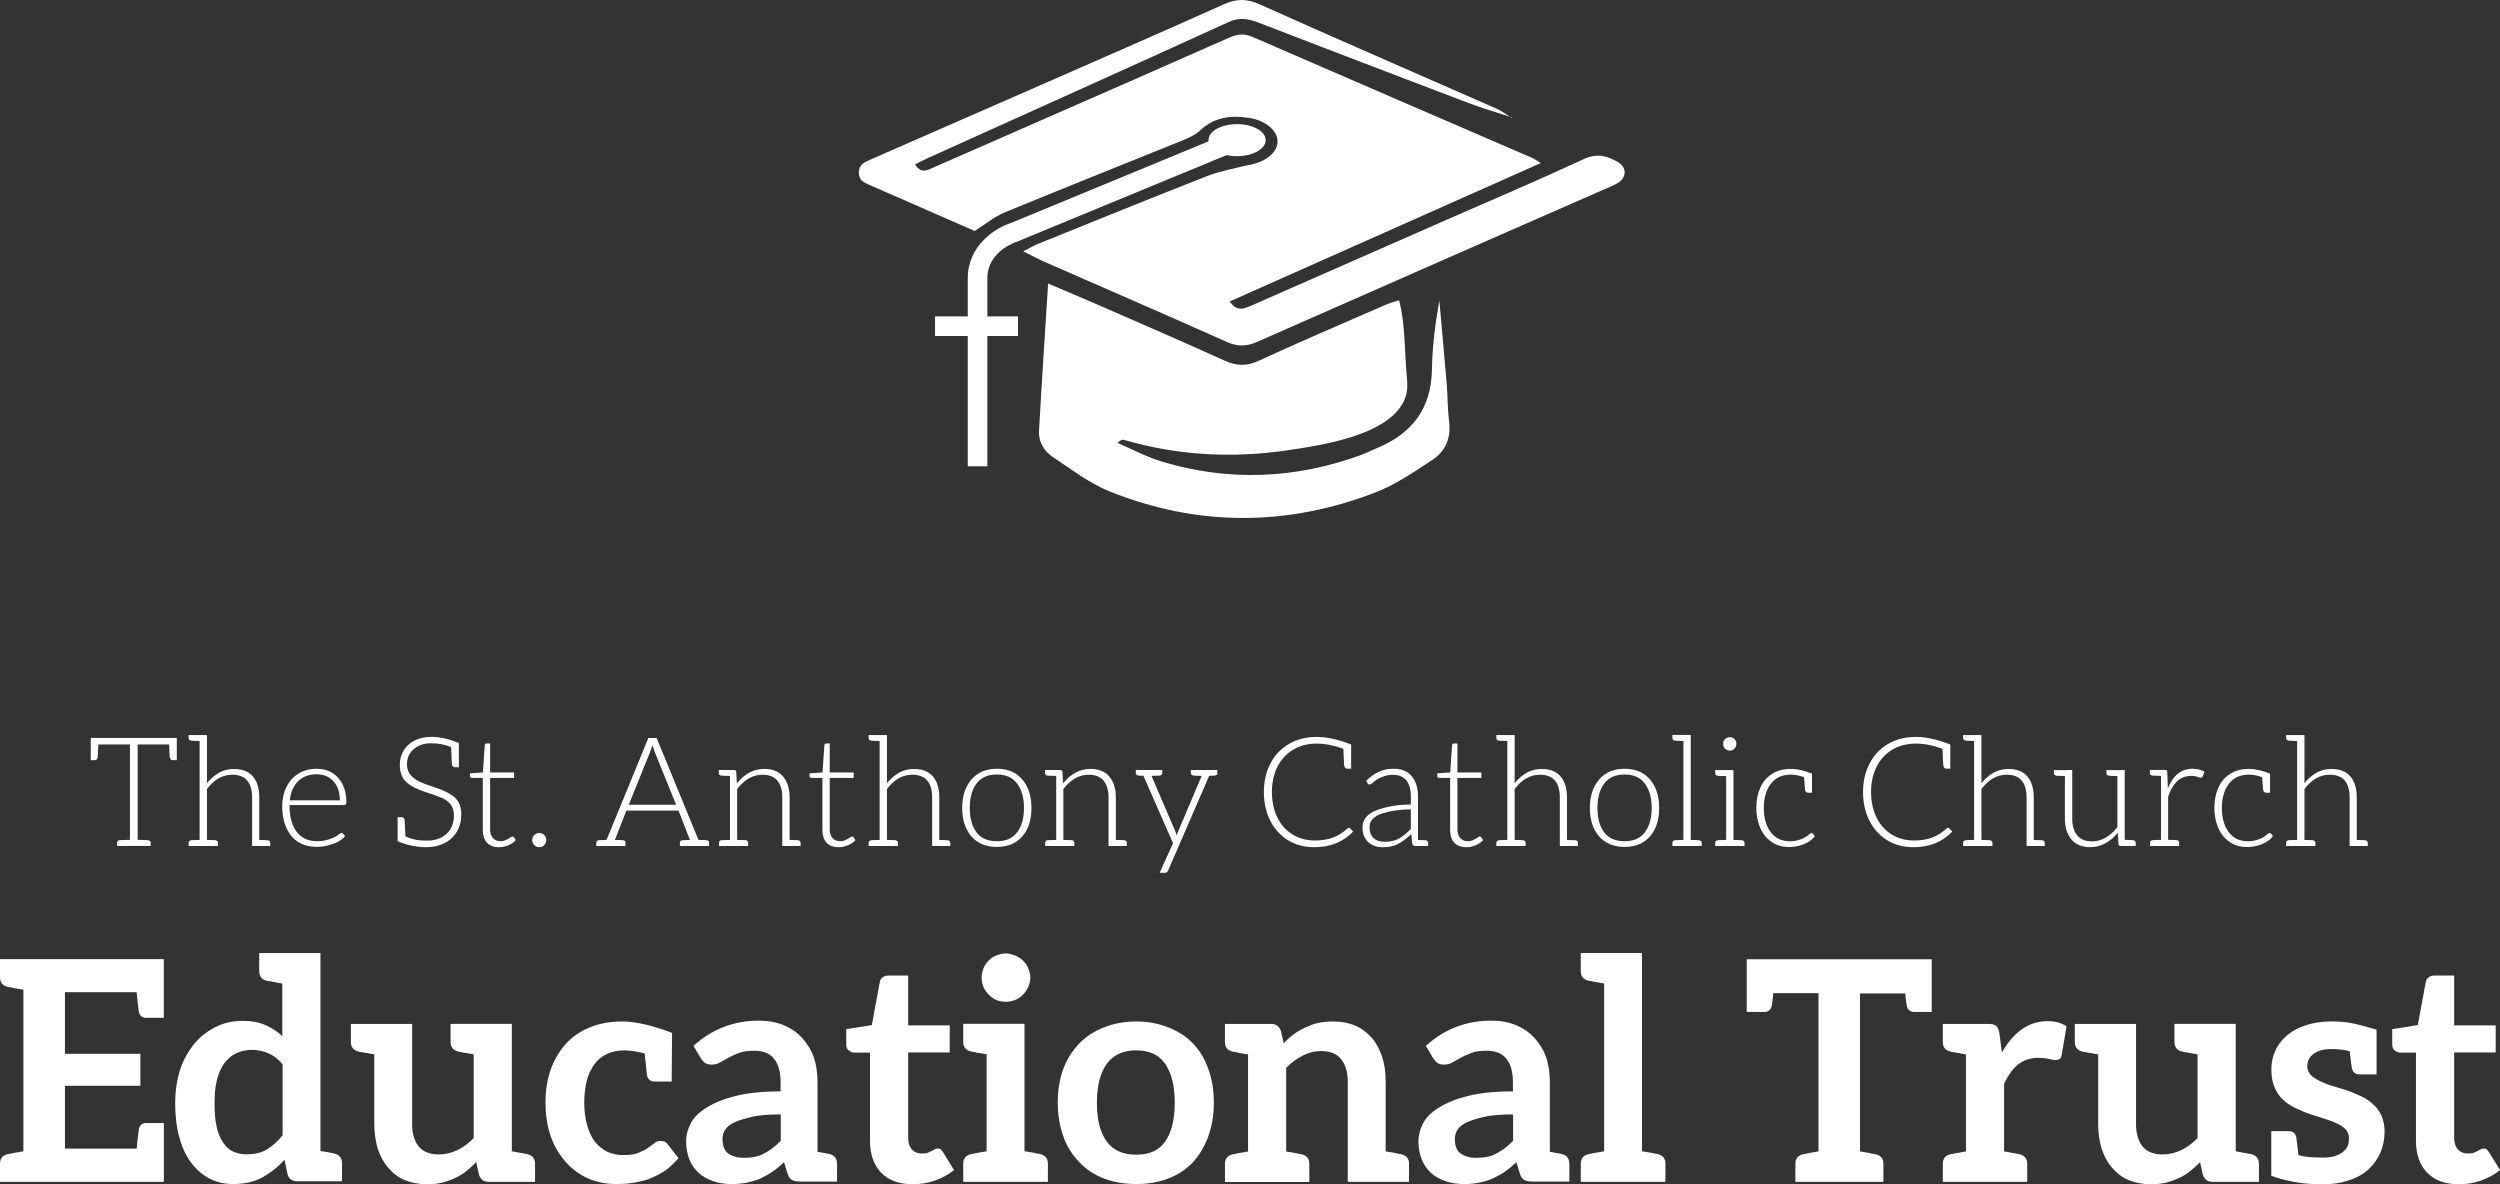
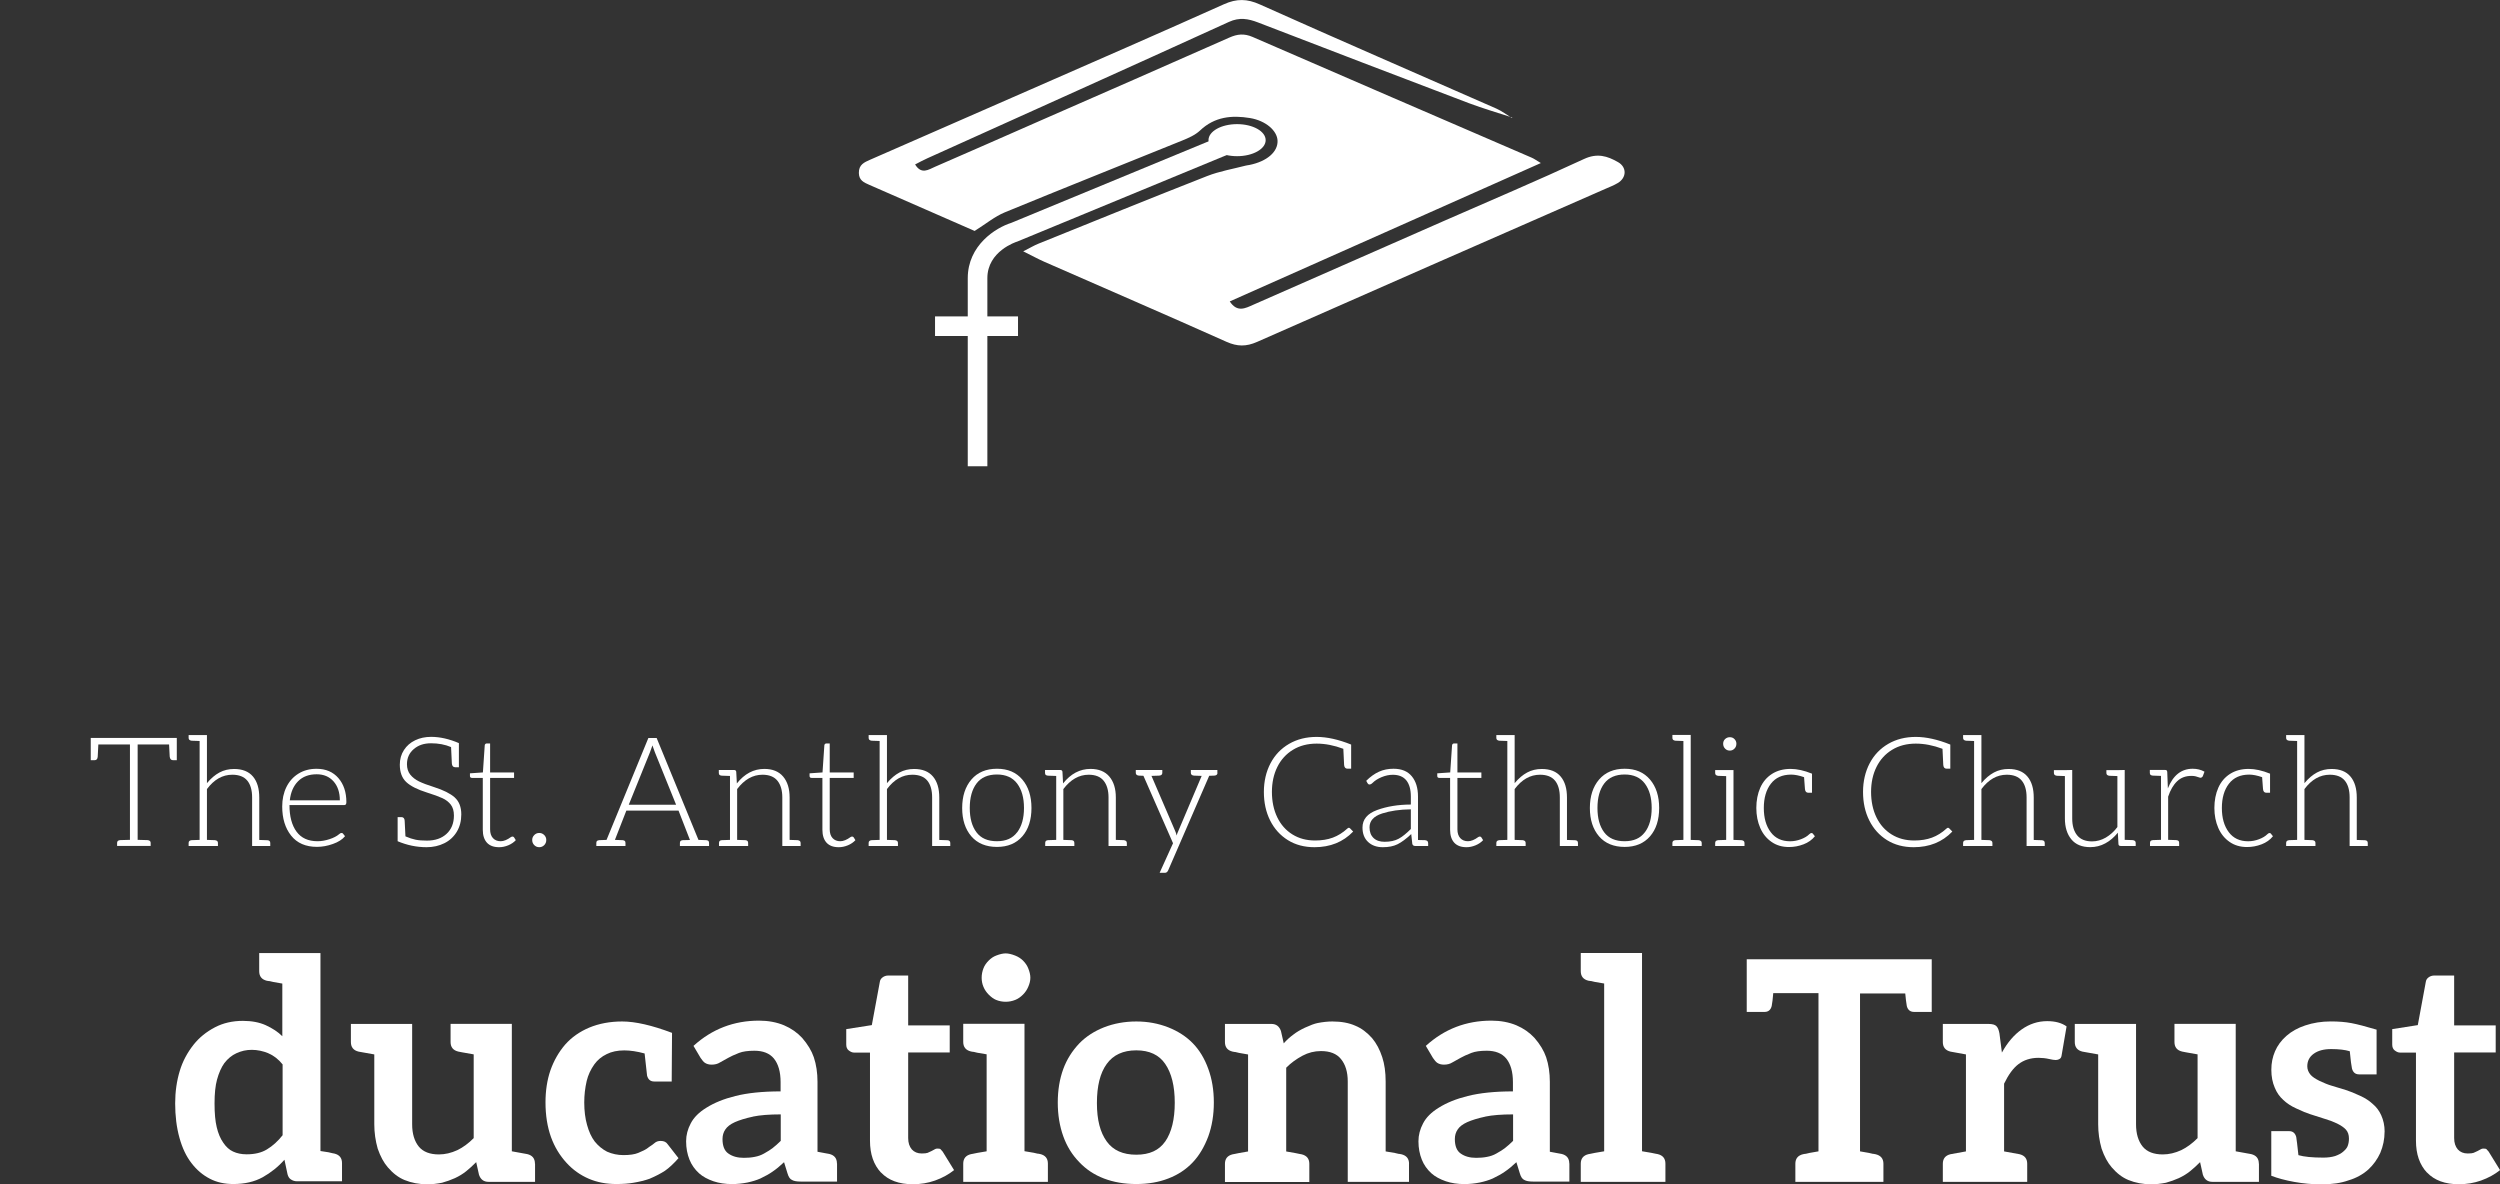
<svg xmlns="http://www.w3.org/2000/svg" id="Layer_2" viewBox="0 0 447.71 212.1">
  <rect x="0" y="0" width="447.71" height="212.1" fill="#333333" stroke="none" />
  <defs>
    <style>.cls-1{fill:#fff;}</style>
  </defs>
  <g id="Layer_1-2">
    <g>
      <g>
-         <path class="cls-1" d="M29.33,182.27h-3.2c-.66,0-1.08-.35-1.27-1.05-.18-1.43-.31-2.61-.39-3.53H11.63v11.03h13.51v5.73H11.63v11.25h12.85c.07-.92,.2-2.09,.39-3.53,.18-.7,.61-1.05,1.27-1.05h3.2v10.53H0v-3.25c0-.92,.46-1.49,1.38-1.71l.33-.06c.11,0,.23-.02,.36-.06,.13-.04,.28-.07,.47-.11l1.65-.28v-28.94l-1.65-.28c-.18-.04-.34-.07-.47-.11-.13-.04-.25-.06-.36-.06l-.33-.06c-.92-.22-1.38-.79-1.38-1.71v-3.25H29.33v10.47Z" />
        <path class="cls-1" d="M53.2,211.55c-.4,0-.77-.11-1.1-.33-.29-.18-.5-.5-.61-.94l-.55-2.59c-1.1,1.25-2.41,2.3-3.91,3.14-1.47,.81-3.22,1.21-5.24,1.21-1.58,0-2.98-.31-4.19-.94-1.29-.66-2.39-1.6-3.31-2.81-.92-1.18-1.64-2.68-2.15-4.52-.52-1.87-.77-3.93-.77-6.17,0-2.09,.28-4.04,.83-5.84,.51-1.69,1.34-3.25,2.48-4.69,.99-1.25,2.26-2.28,3.8-3.09,1.47-.77,3.14-1.16,5.02-1.16,1.58,0,2.94,.26,4.08,.77,1.21,.55,2.21,1.21,2.98,1.98v-9.43l-1.6-.28c-.18-.04-.34-.07-.47-.11-.13-.04-.25-.06-.36-.06l-.33-.05c-.92-.22-1.38-.79-1.38-1.71v-3.25h10.97v35.45l1.43,.22,.72,.17,.33,.06c.92,.22,1.38,.79,1.38,1.71v3.25h-8.05Zm-5.13-22.93c-.99-.4-1.98-.61-2.98-.61s-1.87,.2-2.76,.61c-.81,.37-1.53,.96-2.15,1.76-.55,.77-.99,1.76-1.32,2.98-.29,1.07-.44,2.48-.44,4.25s.13,3.18,.39,4.25c.26,1.1,.64,2.02,1.16,2.76,.51,.77,1.1,1.3,1.76,1.6,.7,.33,1.51,.5,2.43,.5,1.47,0,2.68-.29,3.64-.88,1.03-.62,1.97-1.47,2.81-2.54v-12.68c-.74-.92-1.58-1.58-2.54-1.98Z" />
        <path class="cls-1" d="M95.82,208.4v3.25h-8.33c-.85,0-1.42-.42-1.71-1.27l-.5-2.26c-.63,.63-1.23,1.18-1.82,1.65-.55,.44-1.21,.85-1.98,1.21-.74,.33-1.51,.61-2.32,.83-.92,.18-1.78,.28-2.59,.28-1.51,0-2.89-.26-4.13-.77-1.07-.44-2.06-1.19-2.98-2.26-.74-.85-1.34-1.97-1.82-3.36-.4-1.4-.61-2.85-.61-4.36v-12.51l-2.81-.5c-.92-.22-1.38-.79-1.38-1.71v-3.25h10.97v17.97c0,1.69,.4,3.03,1.21,4.02,.77,.92,1.97,1.38,3.58,1.38,1.1,0,2.21-.26,3.31-.77,.99-.48,1.97-1.19,2.92-2.15v-15c-1.03-.18-1.71-.3-2.04-.36-.33-.06-.57-.1-.72-.14-.92-.22-1.38-.79-1.38-1.71v-3.25h10.97v22.82l2.76,.5c.92,.22,1.38,.79,1.38,1.71Z" />
        <path class="cls-1" d="M119.08,209.67c-.74,.48-1.65,.96-2.76,1.43-.81,.29-1.78,.53-2.92,.72-.88,.15-1.89,.22-3.03,.22-1.8,0-3.44-.31-4.91-.94-1.54-.66-2.89-1.62-4.02-2.87-1.21-1.32-2.13-2.85-2.76-4.58-.66-1.84-.99-3.91-.99-6.23,0-2.09,.29-4.01,.88-5.73,.62-1.76,1.51-3.31,2.65-4.63,1.14-1.29,2.57-2.3,4.3-3.03,1.76-.73,3.73-1.1,5.9-1.1,2.35,0,5.33,.68,8.93,2.04l-.06,8.71h-3.14c-.66,0-1.08-.35-1.27-1.05l-.44-3.97c-1.36-.37-2.57-.55-3.64-.55-1.21,0-2.26,.22-3.14,.66-.92,.44-1.65,1.05-2.21,1.82-.66,.92-1.12,1.91-1.38,2.98-.29,1.25-.44,2.54-.44,3.86,0,1.51,.17,2.85,.5,4.02,.33,1.21,.79,2.21,1.38,2.98,.62,.77,1.36,1.38,2.21,1.82,.92,.4,1.89,.61,2.92,.61,1.14,0,2.02-.13,2.65-.39,.81-.33,1.38-.62,1.71-.88,.18-.15,.38-.28,.58-.41,.2-.13,.41-.28,.63-.47,.29-.26,.66-.39,1.1-.39,.59,0,1.01,.2,1.27,.61l1.93,2.48c-.88,.99-1.69,1.75-2.43,2.26Z" />
        <path class="cls-1" d="M149.9,208.35v3.25h-6.51c-.7,0-1.21-.09-1.54-.28-.37-.15-.64-.55-.83-1.21l-.61-1.98c-.74,.7-1.43,1.27-2.09,1.71-.52,.37-1.23,.77-2.15,1.21-.66,.29-1.43,.53-2.32,.72-.92,.18-1.84,.28-2.76,.28-1.21,0-2.32-.17-3.31-.5-1.07-.37-1.93-.84-2.59-1.43-.77-.7-1.34-1.51-1.71-2.43-.4-.99-.61-2.09-.61-3.31,0-1.1,.28-2.17,.83-3.2,.55-1.07,1.49-2,2.81-2.81,1.4-.88,3.12-1.58,5.18-2.09,2.17-.55,4.87-.83,8.1-.83v-1.65c0-1.84-.4-3.25-1.21-4.25-.77-.92-1.93-1.38-3.47-1.38-1.18,0-2.09,.13-2.76,.39-.85,.33-1.49,.63-1.93,.88l-1.49,.83c-.41,.26-.9,.39-1.49,.39-.48,0-.88-.11-1.21-.33-.22-.15-.48-.44-.77-.88l-1.27-2.15c3.31-3.01,7.22-4.52,11.74-4.52,1.65,0,3.14,.28,4.47,.83,1.29,.55,2.37,1.31,3.25,2.26,.99,1.14,1.69,2.3,2.09,3.47,.44,1.32,.66,2.79,.66,4.41v12.51l1.49,.28,.61,.11c.92,.22,1.38,.79,1.38,1.71Zm-15.05-8.38c-1.36,.29-2.44,.63-3.25,.99-.81,.37-1.38,.81-1.71,1.32-.33,.48-.5,1.05-.5,1.71,0,1.25,.35,2.11,1.05,2.59,.73,.52,1.65,.77,2.76,.77,.7,0,1.34-.05,1.93-.17,.62-.11,1.19-.31,1.71-.61,.66-.37,1.16-.68,1.49-.94,.51-.4,1.01-.84,1.49-1.32v-4.74c-2.06,0-3.71,.13-4.96,.39Z" />
        <path class="cls-1" d="M157.78,210c-1.32-1.4-1.98-3.31-1.98-5.73v-15.77h-2.87c-.29,0-.61-.13-.94-.39-.29-.22-.44-.57-.44-1.05v-2.76l4.58-.72,1.43-7.72c.04-.33,.2-.61,.5-.83,.29-.22,.64-.33,1.05-.33h3.53v8.93h7.44v4.85h-7.44v15.33c0,.85,.22,1.53,.66,2.04,.44,.48,1.03,.72,1.76,.72,.51,0,.86-.04,1.05-.11l.72-.33,.61-.33c.11-.07,.26-.11,.44-.11,.29,0,.48,.04,.55,.11l.39,.44,2.04,3.31c-.96,.77-2.1,1.4-3.42,1.87-1.25,.44-2.57,.66-3.97,.66-2.46,0-4.36-.7-5.68-2.09Z" />
        <path class="cls-1" d="M187.66,208.4v3.25h-15.16v-3.25c0-.92,.46-1.49,1.38-1.71l.33-.06,.83-.17,1.65-.28v-17.37l-1.65-.28c-.18-.04-.34-.07-.47-.11-.13-.04-.25-.06-.36-.06l-.33-.06c-.92-.22-1.38-.79-1.38-1.71v-3.25h10.97v22.82l1.65,.28c.18,.04,.34,.07,.47,.11,.13,.04,.25,.06,.36,.06l.33,.06c.92,.22,1.38,.79,1.38,1.71Zm-3.53-31.65c-.22,.52-.53,.97-.94,1.38-.44,.44-.9,.75-1.38,.94-.55,.22-1.12,.33-1.71,.33s-1.16-.11-1.71-.33c-.44-.18-.88-.5-1.32-.94-.4-.4-.72-.86-.94-1.38-.22-.51-.33-1.07-.33-1.65s.11-1.16,.33-1.71c.18-.48,.5-.94,.94-1.38,.4-.4,.84-.7,1.32-.88,.66-.26,1.23-.39,1.71-.39s1.05,.13,1.71,.39c.55,.22,1.01,.52,1.38,.88,.44,.44,.75,.9,.94,1.38,.26,.63,.39,1.19,.39,1.71s-.13,1.07-.39,1.65Z" />
        <path class="cls-1" d="M209.22,183.98c1.76,.7,3.23,1.65,4.41,2.87,1.18,1.21,2.1,2.74,2.76,4.58,.66,1.8,.99,3.8,.99,6.01s-.33,4.23-.99,6.06c-.7,1.87-1.62,3.42-2.76,4.63-1.21,1.29-2.68,2.26-4.41,2.92-1.69,.66-3.6,.99-5.73,.99s-4.06-.33-5.79-.99c-1.73-.66-3.2-1.64-4.41-2.92-1.29-1.32-2.24-2.87-2.87-4.63-.66-1.84-.99-3.86-.99-6.06s.33-4.21,.99-6.01c.62-1.69,1.58-3.22,2.87-4.58,1.18-1.21,2.65-2.17,4.41-2.87,1.8-.7,3.73-1.05,5.79-1.05s3.93,.35,5.73,1.05Zm-.55,20.45c1.14-1.65,1.71-3.97,1.71-6.95s-.57-5.29-1.71-6.95c-1.1-1.62-2.83-2.43-5.18-2.43s-4.12,.81-5.29,2.43c-1.18,1.62-1.76,3.95-1.76,7s.59,5.27,1.76,6.89c1.14,1.58,2.9,2.37,5.29,2.37s4.08-.79,5.18-2.37Z" />
        <path class="cls-1" d="M252.33,208.4v3.25h-10.97v-17.97c0-1.69-.4-3.03-1.21-4.02-.77-.96-1.97-1.43-3.58-1.43-1.18,0-2.28,.28-3.31,.83-1.1,.59-2.08,1.3-2.92,2.15v15l1.6,.28,.83,.17,.33,.06c.92,.22,1.38,.79,1.38,1.71v3.25h-15.11v-3.25c0-.92,.46-1.49,1.38-1.71l.33-.06,.83-.17,1.6-.28v-17.37l-1.6-.28c-.18-.04-.34-.07-.47-.11-.13-.04-.25-.06-.36-.06l-.33-.06c-.92-.22-1.38-.79-1.38-1.71v-3.25h8.32c.85,0,1.41,.42,1.71,1.27l.5,2.21c.51-.59,1.1-1.12,1.76-1.6,.51-.4,1.19-.81,2.04-1.21,.96-.44,1.71-.72,2.26-.83,.92-.18,1.8-.28,2.65-.28,1.62,0,3,.26,4.13,.77,1.07,.44,2.06,1.18,2.98,2.21,.77,.92,1.38,2.06,1.82,3.42,.4,1.21,.61,2.67,.61,4.36v12.51l1.65,.28c.18,.04,.34,.07,.47,.11,.13,.04,.25,.06,.36,.06l.33,.06c.92,.22,1.38,.79,1.38,1.71Z" />
        <path class="cls-1" d="M281.05,208.35v3.25h-6.51c-.7,0-1.21-.09-1.54-.28-.37-.15-.64-.55-.83-1.21l-.61-1.98c-.74,.7-1.43,1.27-2.09,1.71-.52,.37-1.23,.77-2.15,1.21-.66,.29-1.43,.53-2.32,.72-.92,.18-1.84,.28-2.76,.28-1.21,0-2.32-.17-3.31-.5-1.07-.37-1.93-.84-2.59-1.43-.77-.7-1.34-1.51-1.71-2.43-.4-.99-.61-2.09-.61-3.31,0-1.1,.28-2.17,.83-3.2,.55-1.07,1.49-2,2.81-2.81,1.4-.88,3.12-1.58,5.18-2.09,2.17-.55,4.87-.83,8.1-.83v-1.65c0-1.84-.4-3.25-1.21-4.25-.77-.92-1.93-1.38-3.47-1.38-1.18,0-2.09,.13-2.76,.39-.85,.33-1.49,.63-1.93,.88l-1.49,.83c-.41,.26-.9,.39-1.49,.39-.48,0-.88-.11-1.21-.33-.22-.15-.48-.44-.77-.88l-1.27-2.15c3.31-3.01,7.22-4.52,11.74-4.52,1.65,0,3.14,.28,4.47,.83,1.29,.55,2.37,1.31,3.25,2.26,.99,1.14,1.69,2.3,2.09,3.47,.44,1.32,.66,2.79,.66,4.41v12.51l1.49,.28,.61,.11c.92,.22,1.38,.79,1.38,1.71Zm-15.05-8.38c-1.36,.29-2.44,.63-3.25,.99-.81,.37-1.38,.81-1.71,1.32-.33,.48-.5,1.05-.5,1.71,0,1.25,.35,2.11,1.05,2.59,.73,.52,1.65,.77,2.76,.77,.7,0,1.34-.05,1.93-.17,.62-.11,1.19-.31,1.71-.61,.66-.37,1.16-.68,1.49-.94,.51-.4,1.01-.84,1.49-1.32v-4.74c-2.06,0-3.71,.13-4.96,.39Z" />
        <path class="cls-1" d="M298.25,208.4v3.25h-15.16v-3.25c0-.92,.46-1.49,1.38-1.71l.33-.06,.83-.17,1.65-.28v-30.05l-1.65-.28c-.18-.04-.34-.07-.47-.11-.13-.04-.25-.06-.36-.06l-.33-.05c-.92-.22-1.38-.79-1.38-1.71v-3.25h10.97v35.5l1.65,.28,.83,.17,.33,.06c.92,.22,1.38,.79,1.38,1.71Z" />
        <path class="cls-1" d="M345.94,181.22h-3.14c-.7,0-1.14-.35-1.32-1.05-.11-.62-.2-1.38-.28-2.26h-8.1v28.28l1.6,.28c.18,.04,.34,.07,.47,.11,.13,.04,.25,.06,.36,.06l.33,.06c.96,.22,1.43,.79,1.43,1.71v3.25h-15.77v-3.25c0-.92,.46-1.49,1.38-1.71l.33-.06c.11,0,.23-.02,.36-.06,.13-.04,.28-.07,.47-.11l1.6-.28v-28.34h-8.1c-.07,.96-.17,1.73-.28,2.32-.18,.7-.61,1.05-1.27,1.05h-3.2v-9.43h33.13v9.43Z" />
        <path class="cls-1" d="M370.09,183.82l-.88,5.13c-.04,.33-.15,.55-.33,.66-.22,.15-.48,.22-.77,.22-.26,0-.62-.06-1.1-.17-.66-.15-1.31-.22-1.93-.22-1.43,0-2.65,.39-3.64,1.16-.92,.7-1.76,1.86-2.54,3.47v12.13l2.76,.5c.92,.22,1.38,.79,1.38,1.71v3.25h-15.11v-3.25c0-.92,.46-1.49,1.38-1.71l2.76-.5v-17.37l-2.76-.5c-.92-.22-1.38-.79-1.38-1.71v-3.25h8.16c.7,0,1.18,.13,1.43,.39,.26,.26,.44,.7,.55,1.32l.44,3.42c.99-1.8,2.17-3.18,3.53-4.14,1.4-.99,2.92-1.49,4.58-1.49,1.43,0,2.59,.31,3.47,.94Z" />
        <path class="cls-1" d="M404.54,208.4v3.25h-8.33c-.85,0-1.42-.42-1.71-1.27l-.5-2.26c-.63,.63-1.23,1.18-1.82,1.65-.55,.44-1.21,.85-1.98,1.21-.74,.33-1.51,.61-2.32,.83-.92,.18-1.78,.28-2.59,.28-1.51,0-2.89-.26-4.13-.77-1.07-.44-2.06-1.19-2.98-2.26-.74-.85-1.34-1.97-1.82-3.36-.4-1.4-.61-2.85-.61-4.36v-12.51l-2.81-.5c-.92-.22-1.38-.79-1.38-1.71v-3.25h10.97v17.97c0,1.69,.4,3.03,1.21,4.02,.77,.92,1.97,1.38,3.58,1.38,1.1,0,2.21-.26,3.31-.77,.99-.48,1.97-1.19,2.92-2.15v-15c-1.03-.18-1.71-.3-2.04-.36-.33-.06-.57-.1-.72-.14-.92-.22-1.38-.79-1.38-1.71v-3.25h10.97v22.82l2.76,.5c.92,.22,1.38,.79,1.38,1.71Z" />
        <path class="cls-1" d="M427.04,202.67c0,1.32-.26,2.59-.77,3.8-.52,1.14-1.23,2.13-2.15,2.98-.99,.88-2.17,1.53-3.53,1.93-1.32,.48-2.94,.72-4.85,.72-1.65,0-3.28-.15-4.88-.44-1.6-.29-2.97-.66-4.11-1.1v-7.99h3.2c.66,0,1.08,.35,1.27,1.05,.07,.4,.2,1.49,.39,3.25,.99,.29,2.48,.44,4.47,.44,.77,0,1.47-.09,2.1-.28,.62-.22,1.1-.48,1.43-.77,.44-.37,.72-.72,.83-1.05,.15-.4,.22-.85,.22-1.32,0-.66-.18-1.19-.55-1.6-.33-.37-.86-.73-1.6-1.1-.7-.33-1.43-.61-2.21-.83l-2.59-.83c-.59-.18-1.43-.53-2.54-1.05-.88-.4-1.64-.9-2.26-1.49-.66-.59-1.18-1.32-1.54-2.21-.4-.92-.61-1.98-.61-3.2s.22-2.28,.66-3.31c.44-1.03,1.12-1.95,2.04-2.76,.92-.81,2.04-1.43,3.36-1.87,1.43-.48,2.96-.72,4.58-.72,1.4,0,2.63,.1,3.69,.3,1.07,.2,2.59,.6,4.58,1.19h-.06v7.99h-3.14c-.66,0-1.08-.35-1.27-1.05-.11-.48-.24-1.51-.39-3.09-.85-.26-1.95-.39-3.31-.39s-2.37,.28-3.14,.83c-.77,.55-1.16,1.3-1.16,2.26,0,.55,.2,1.07,.61,1.54,.29,.33,.81,.68,1.54,1.05,.84,.4,1.58,.7,2.21,.88,.29,.07,1.14,.33,2.54,.77,.7,.22,1.56,.57,2.59,1.05,.88,.4,1.62,.88,2.21,1.43,.66,.55,1.18,1.23,1.54,2.04,.4,.88,.61,1.86,.61,2.92Z" />
        <path class="cls-1" d="M434.64,210c-1.32-1.4-1.98-3.31-1.98-5.73v-15.77h-2.87c-.29,0-.61-.13-.94-.39-.29-.22-.44-.57-.44-1.05v-2.76l4.58-.72,1.43-7.72c.04-.33,.2-.61,.5-.83,.29-.22,.64-.33,1.05-.33h3.53v8.93h7.44v4.85h-7.44v15.33c0,.85,.22,1.53,.66,2.04,.44,.48,1.03,.72,1.76,.72,.51,0,.86-.04,1.05-.11l.72-.33,.61-.33c.11-.07,.26-.11,.44-.11,.29,0,.48,.04,.55,.11l.39,.44,2.04,3.31c-.96,.77-2.1,1.4-3.42,1.87-1.25,.44-2.57,.66-3.97,.66-2.46,0-4.36-.7-5.68-2.09Z" />
      </g>
      <g>
        <path class="cls-1" d="M270.81,21.04c-2.59-.85-5.22-1.61-7.77-2.57-12.6-4.78-25.18-9.61-37.75-14.45-1.75-.67-3.31-.96-5.2-.1-17.97,8.2-36,16.29-54,24.42-.72,.32-1.41,.7-2.21,1.11,1.14,1.88,2.44,.9,3.56,.42,6.29-2.72,12.55-5.5,18.83-8.25,11.29-4.95,22.59-9.88,33.86-14.88,1.46-.65,2.67-.78,4.2-.12,16.65,7.25,33.33,14.42,50,21.63,.39,.17,.75,.43,1.61,.95-9.63,4.28-18.87,8.4-28.12,12.51-9.17,4.08-18.34,8.16-27.59,12.27,1.34,2.03,2.78,1.23,4.2,.6,11.29-4.96,22.58-9.93,33.87-14.89,8.47-3.72,16.99-7.32,25.38-11.22,2.37-1.1,4.17-.53,6.08,.56,1.61,.91,1.56,2.8-.05,3.75-.68,.41-1.44,.7-2.17,1.02-20.81,9.13-41.63,18.24-62.42,27.43-1.95,.86-3.53,.85-5.48-.02-10.84-4.85-21.75-9.56-32.62-14.33-1.11-.49-2.18-1.08-3.78-1.87,1.25-.63,1.97-1.07,2.75-1.38,10.06-4.06,20.11-8.15,30.21-12.11,2.2-.86,4.58-1.26,6.88-1.86,.22-.06,.45-.07,.68-.12,3.12-.63,5.1-2.34,5.03-4.33-.06-1.8-2.1-3.6-4.94-4.07-3.26-.54-6.34-.24-8.94,2.23-.87,.82-2.08,1.35-3.22,1.81-10.58,4.29-21.19,8.5-31.75,12.85-1.79,.74-3.35,2.04-5.4,3.33-5.91-2.59-12.39-5.43-18.87-8.26-.95-.42-1.84-.78-1.86-2.12-.03-1.5,.97-1.91,2.03-2.38,9.52-4.16,19.04-8.33,28.56-12.5,11.61-5.09,23.23-10.15,34.79-15.34,2.28-1.02,4.13-1,6.44,.04,14.07,6.31,28.22,12.43,42.33,18.64,.99,.44,1.87,1.12,2.8,1.69l.08-.09Z" />
-         <path class="cls-1" d="M187.69,50.77c3.34,1.43,6.06,2.56,8.76,3.74,7.64,3.34,15.29,6.64,22.88,10.08,2.13,.96,3.92,1.03,6.11,.01,7.25-3.36,14.61-6.48,21.93-9.68,1.02-.45,2.11-.88,3.18-1.13,1.12,4.14,.96,9.02,1.36,13.3,.13,1.35,.24,2.74-.2,4.02-2.38,6.87-15.25,8.66-21.23,9.54-9.85,1.45-19.59,.92-29.17-1.87-.3-.09-.64-.01-1.18,.54,2.65,1.13,5.21,2.52,7.95,3.35,11.99,3.6,23.89,3.1,35.64-1.18,.96-.35,1.88-.83,2.82-1.22,6.32-2.6,9.8-7.09,9.9-14.14,.06-4.1,.6-8.2,1.32-12.33,.45,5.06,.92,10.12,1.34,15.18,.18,2.16,.13,4.35,.41,6.5,.37,2.92-.62,5.32-2.95,6.85-3.32,2.18-6.68,4.5-10.35,5.9-15.79,6.06-31.73,6.09-47.46-.21-3.64-1.46-6.88-3.96-10.19-6.16-1.55-1.03-2.6-2.71-2.49-4.66,.48-8.64,1.06-17.27,1.63-26.41Z" />
        <ellipse class="cls-1" cx="221.54" cy="25.1" rx="5.12" ry="2.87" />
        <path class="cls-1" d="M182.31,56.66h-5.49v-6.85c0-4.83,5.15-6.49,5.36-6.55l37.6-15.53-1.34-3.25-37.36,15.44c-2.74,.86-7.77,3.99-7.77,9.89v6.85h-5.86v3.51h5.86v23.33h3.51v-23.33h5.49v-3.51Z" />
      </g>
      <g>
        <path class="cls-1" d="M31.65,136.14h-.66c-.36,0-.56-.22-.6-.66l-.11-2.16h-5.63v17.08l1.78,.05c.36,.04,.55,.2,.55,.49v.55h-6.01v-.55c0-.29,.18-.46,.55-.49l1.75-.05v-17.08h-5.66l-.11,2.16c-.02,.44-.21,.66-.57,.66h-.68v-3.99h15.41v3.99Z" />
        <path class="cls-1" d="M48.4,150.95v.55h-3.25v-8.69c0-1.31-.29-2.32-.87-3.02-.58-.7-1.48-1.05-2.68-1.05-1.75,0-3.26,.86-4.54,2.57v9.1l1.42,.05c.36,.04,.55,.2,.55,.49v.55h-5.25v-.55c0-.29,.18-.46,.55-.49l1.42-.05v-17.71l-1.42-.05c-.36-.04-.55-.2-.55-.49v-.52h3.28v8.61c.71-.86,1.46-1.49,2.24-1.91,.78-.42,1.66-.63,2.62-.63,1.49,0,2.62,.45,3.38,1.35,.76,.9,1.13,2.15,1.13,3.76v7.6l1.45,.05c.35,.02,.52,.18,.52,.49Z" />
        <path class="cls-1" d="M60.6,139.34c.96,1.11,1.43,2.55,1.43,4.32,0,.35-.13,.52-.38,.52h-9.81c0,2.02,.42,3.61,1.26,4.75,.84,1.15,2.09,1.72,3.77,1.72,.67,0,1.38-.12,2.12-.36,.74-.24,1.32-.54,1.74-.9,.15-.15,.29-.22,.44-.22,.13,0,.22,.05,.27,.14l.35,.44c-.47,.58-1.2,1.05-2.17,1.39-.97,.35-1.93,.52-2.85,.52-2.02,0-3.57-.67-4.63-2.01-1.07-1.34-1.6-3.08-1.6-5.23,0-1.29,.25-2.45,.75-3.47,.5-1.02,1.22-1.82,2.15-2.4,.93-.58,2.01-.87,3.25-.87,1.66,0,2.96,.56,3.92,1.67Zm-7.21,.56c-.83,.83-1.33,1.97-1.49,3.43h8.96c0-1.42-.38-2.55-1.13-3.4-.76-.85-1.76-1.27-3.02-1.27-1.38,0-2.49,.41-3.32,1.24Z" />
        <path class="cls-1" d="M81.42,142.8c.79,.7,1.19,1.72,1.19,3.05,0,1.18-.27,2.22-.81,3.11-.54,.89-1.28,1.58-2.23,2.05-.95,.47-2,.71-3.17,.71-1.79,0-3.52-.36-5.19-1.07v-4.32h.66c.38,0,.58,.22,.6,.66l.14,2.79c.67,.29,1.28,.49,1.83,.6,.55,.11,1.22,.16,2.02,.16,1.48,0,2.65-.41,3.52-1.22,.87-.81,1.31-1.9,1.31-3.27,0-.82-.19-1.47-.56-1.95-.37-.48-.87-.87-1.5-1.16-.63-.29-1.55-.63-2.77-1.01-1.69-.53-2.93-1.15-3.7-1.87-.77-.72-1.16-1.76-1.16-3.13,0-.98,.25-1.85,.74-2.61,.49-.76,1.16-1.34,2.01-1.75s1.8-.61,2.86-.61c1.57,0,3.22,.37,4.97,1.12v4.32h-.66c-.36,0-.56-.22-.6-.66l-.14-2.95c-1.08-.46-2.27-.68-3.58-.68s-2.29,.35-3.1,1.04c-.81,.69-1.22,1.59-1.22,2.71,0,.75,.2,1.37,.59,1.86,.39,.49,.92,.9,1.57,1.22,.66,.32,1.56,.66,2.71,1.02,1.66,.53,2.88,1.14,3.68,1.84Z" />
        <path class="cls-1" d="M87.2,150.91c-.49-.54-.74-1.31-.74-2.31v-9.29h-1.94c-.11,0-.2-.03-.26-.08-.06-.05-.1-.14-.1-.25v-.49l2.32-.16,.33-4.86c0-.07,.03-.15,.1-.22,.06-.07,.14-.11,.23-.11h.63v5.19h4.29v.98h-4.29v9.21c0,.67,.17,1.2,.51,1.57,.34,.37,.8,.56,1.38,.56,.55,0,1.17-.25,1.86-.76,.11-.05,.19-.08,.25-.08,.13,0,.23,.05,.3,.16l.3,.49c-.35,.38-.8,.69-1.35,.92-.56,.23-1.1,.34-1.63,.34-.97,0-1.69-.27-2.19-.81Z" />
        <path class="cls-1" d="M95.68,151.35c-.25-.25-.37-.55-.37-.92,0-.35,.12-.64,.37-.89,.25-.25,.54-.37,.89-.37s.64,.12,.89,.37c.25,.25,.37,.54,.37,.89,0,.36-.12,.67-.37,.92-.25,.25-.54,.37-.89,.37s-.64-.12-.89-.37Z" />
        <path class="cls-1" d="M126.86,150.6c.08,.07,.12,.19,.12,.36v.55h-5.22v-.55c0-.16,.04-.28,.12-.36,.08-.07,.21-.12,.4-.14l1.28-.03-2.05-5.27h-9.34l-2.05,5.25,1.37,.05c.18,.02,.31,.06,.4,.14,.08,.07,.12,.19,.12,.36v.55h-5.22v-.55c0-.16,.04-.28,.12-.36,.08-.07,.21-.12,.4-.14l1.31-.05,7.49-18.25h1.48l7.49,18.25,1.39,.05c.18,.02,.31,.06,.4,.14Zm-5.78-6.48l-3.8-9.4-.44-1.23-.44,1.23-3.8,9.4h8.47Z" />
        <path class="cls-1" d="M143.38,150.95v.55h-3.28v-8.69c0-1.27-.29-2.27-.87-2.99-.58-.72-1.48-1.08-2.68-1.08-1.73,0-3.24,.86-4.54,2.57v9.1l1.45,.05c.35,.02,.52,.18,.52,.49v.55h-5.22v-.55c0-.31,.17-.47,.52-.49l1.45-.05v-11.45l-1.48-.05c-.18-.02-.31-.06-.4-.14-.08-.07-.12-.19-.12-.36v-.52h2.71c.25,0,.39,.11,.41,.33l.11,2.08c1.37-1.73,3.01-2.6,4.92-2.6,1.48,0,2.6,.46,3.37,1.37,.77,.91,1.16,2.16,1.16,3.74v7.6l1.42,.05c.36,.04,.55,.2,.55,.49Z" />
        <path class="cls-1" d="M148.02,150.91c-.49-.54-.74-1.31-.74-2.31v-9.29h-1.94c-.11,0-.2-.03-.26-.08-.06-.05-.1-.14-.1-.25v-.49l2.32-.16,.33-4.86c0-.07,.03-.15,.1-.22,.06-.07,.14-.11,.23-.11h.63v5.19h4.29v.98h-4.29v9.21c0,.67,.17,1.2,.51,1.57,.34,.37,.8,.56,1.38,.56,.55,0,1.17-.25,1.86-.76,.11-.05,.19-.08,.25-.08,.13,0,.23,.05,.3,.16l.3,.49c-.35,.38-.8,.69-1.35,.92-.56,.23-1.1,.34-1.63,.34-.97,0-1.69-.27-2.19-.81Z" />
        <path class="cls-1" d="M170.18,150.95v.55h-3.25v-8.69c0-1.31-.29-2.32-.87-3.02-.58-.7-1.48-1.05-2.68-1.05-1.75,0-3.26,.86-4.54,2.57v9.1l1.42,.05c.36,.04,.55,.2,.55,.49v.55h-5.25v-.55c0-.29,.18-.46,.55-.49l1.42-.05v-17.71l-1.42-.05c-.36-.04-.55-.2-.55-.49v-.52h3.28v8.61c.71-.86,1.46-1.49,2.24-1.91,.78-.42,1.66-.63,2.62-.63,1.49,0,2.62,.45,3.38,1.35,.76,.9,1.13,2.15,1.13,3.76v7.6l1.45,.05c.35,.02,.52,.18,.52,.49Z" />
        <path class="cls-1" d="M183.08,139.6c1.09,1.28,1.64,2.98,1.64,5.1s-.55,3.83-1.64,5.08-2.6,1.89-4.54,1.89-3.5-.63-4.59-1.9c-1.09-1.27-1.64-2.96-1.64-5.07s.55-3.81,1.65-5.1c1.1-1.28,2.63-1.93,4.58-1.93s3.44,.64,4.54,1.93Zm-.92,9.45c.81-1.07,1.22-2.52,1.22-4.36s-.41-3.27-1.22-4.36c-.81-1.08-2.02-1.63-3.62-1.63s-2.84,.53-3.65,1.6c-.81,1.07-1.22,2.53-1.22,4.39s.4,3.29,1.2,4.36c.8,1.07,2.02,1.6,3.66,1.6s2.81-.53,3.62-1.6Z" />
        <path class="cls-1" d="M201.8,150.95v.55h-3.28v-8.69c0-1.27-.29-2.27-.87-2.99-.58-.72-1.48-1.08-2.68-1.08-1.73,0-3.24,.86-4.54,2.57v9.1l1.45,.05c.35,.02,.52,.18,.52,.49v.55h-5.22v-.55c0-.31,.17-.47,.52-.49l1.45-.05v-11.45l-1.48-.05c-.18-.02-.31-.06-.4-.14-.08-.07-.12-.19-.12-.36v-.52h2.71c.25,0,.39,.11,.41,.33l.11,2.08c1.37-1.73,3.01-2.6,4.92-2.6,1.48,0,2.6,.46,3.37,1.37,.77,.91,1.16,2.16,1.16,3.74v7.6l1.42,.05c.36,.04,.55,.2,.55,.49Z" />
        <path class="cls-1" d="M218.03,138.41c0,.29-.18,.46-.55,.49l-.93,.03-7.35,16.94c-.13,.29-.33,.44-.6,.44h-.93l2.4-5.3-5.3-12.08-.82-.03c-.36-.04-.55-.2-.55-.49v-.52h4.75v.52c0,.29-.18,.46-.55,.49l-1.39,.05,4.24,9.86c.11,.24,.2,.51,.27,.82,.05-.22,.15-.49,.3-.82l4.18-9.86-1.39-.05c-.36-.04-.55-.2-.55-.49v-.52h4.75v.52Z" />
        <path class="cls-1" d="M242.32,148.93c-1.79,1.86-4.09,2.79-6.91,2.79-1.82,0-3.42-.42-4.78-1.27s-2.42-2.02-3.17-3.52c-.75-1.5-1.12-3.2-1.12-5.1s.4-3.64,1.19-5.14,1.9-2.65,3.33-3.48c1.43-.83,3.07-1.24,4.93-1.24s3.92,.46,6.18,1.37v4.32h-.66c-.36,0-.56-.22-.6-.66l-.14-2.9c-1.66-.62-3.25-.93-4.78-.93-1.62,0-3.04,.37-4.25,1.11-1.21,.74-2.14,1.76-2.79,3.07-.65,1.31-.97,2.81-.97,4.48s.32,3.22,.96,4.54,1.54,2.33,2.71,3.06c1.17,.73,2.52,1.09,4.07,1.09,1.18,0,2.24-.17,3.16-.51,.92-.34,1.79-.88,2.61-1.63,.09-.09,.18-.14,.27-.14,.07,0,.15,.04,.22,.11l.55,.57Z" />
        <path class="cls-1" d="M255.76,150.95v.55h-2.32c-.29,0-.46-.13-.52-.38l-.19-1.75c-.91,.86-1.73,1.46-2.45,1.82s-1.6,.53-2.64,.53c-1.09,0-1.97-.31-2.64-.94-.67-.63-1-1.49-1-2.58,0-1.46,.87-2.5,2.62-3.14,1.75-.64,3.76-.97,6.04-.98v-1.42c0-1.27-.27-2.24-.81-2.91-.54-.66-1.34-1-2.42-1-.66,0-1.32,.14-2,.42-.67,.28-1.21,.62-1.61,1.02-.2,.2-.39,.3-.57,.3-.15,0-.26-.08-.36-.25l-.22-.41c.73-.73,1.49-1.27,2.28-1.63s1.66-.53,2.61-.53c1.44,0,2.53,.45,3.27,1.35,.74,.9,1.11,2.11,1.11,3.62v7.79l1.26,.03c.36,.04,.55,.2,.55,.49Zm-8.27-5.26c-1.48,.48-2.23,1.31-2.23,2.47,0,.82,.24,1.46,.72,1.91,.48,.46,1.14,.68,1.98,.68,1,0,1.83-.18,2.49-.53s1.39-.94,2.21-1.76v-3.52c-1.97,.02-3.69,.27-5.18,.75Z" />
        <path class="cls-1" d="M260.43,150.91c-.49-.54-.74-1.31-.74-2.31v-9.29h-1.94c-.11,0-.2-.03-.26-.08-.06-.05-.1-.14-.1-.25v-.49l2.32-.16,.33-4.86c0-.07,.03-.15,.1-.22,.06-.07,.14-.11,.23-.11h.63v5.19h4.29v.98h-4.29v9.21c0,.67,.17,1.2,.51,1.57,.34,.37,.8,.56,1.38,.56,.55,0,1.17-.25,1.86-.76,.11-.05,.19-.08,.25-.08,.13,0,.23,.05,.3,.16l.3,.49c-.35,.38-.8,.69-1.35,.92-.56,.23-1.1,.34-1.63,.34-.97,0-1.69-.27-2.19-.81Z" />
        <path class="cls-1" d="M282.59,150.95v.55h-3.25v-8.69c0-1.31-.29-2.32-.87-3.02-.58-.7-1.48-1.05-2.68-1.05-1.75,0-3.26,.86-4.54,2.57v9.1l1.42,.05c.36,.04,.55,.2,.55,.49v.55h-5.25v-.55c0-.29,.18-.46,.55-.49l1.42-.05v-17.71l-1.42-.05c-.36-.04-.55-.2-.55-.49v-.52h3.28v8.61c.71-.86,1.46-1.49,2.24-1.91,.78-.42,1.66-.63,2.62-.63,1.49,0,2.62,.45,3.38,1.35,.76,.9,1.13,2.15,1.13,3.76v7.6l1.45,.05c.35,.02,.52,.18,.52,.49Z" />
        <path class="cls-1" d="M295.49,139.6c1.09,1.28,1.64,2.98,1.64,5.1s-.55,3.83-1.64,5.08-2.6,1.89-4.54,1.89-3.5-.63-4.59-1.9c-1.09-1.27-1.64-2.96-1.64-5.07s.55-3.81,1.65-5.1c1.1-1.28,2.63-1.93,4.58-1.93s3.44,.64,4.54,1.93Zm-.92,9.45c.81-1.07,1.22-2.52,1.22-4.36s-.41-3.27-1.22-4.36c-.81-1.08-2.02-1.63-3.62-1.63s-2.84,.53-3.65,1.6c-.81,1.07-1.22,2.53-1.22,4.39s.4,3.29,1.2,4.36c.8,1.07,2.02,1.6,3.66,1.6s2.81-.53,3.62-1.6Z" />
        <path class="cls-1" d="M304.75,150.95v.55h-5.25v-.55c0-.29,.18-.46,.55-.49l1.42-.05v-17.71l-1.42-.05c-.36-.04-.55-.2-.55-.49v-.55h3.28v18.8l1.42,.05c.36,.04,.55,.2,.55,.49Z" />
        <path class="cls-1" d="M312.41,150.95v.55h-5.25v-.55c0-.29,.18-.46,.55-.49l1.42-.05v-11.42l-1.42-.05c-.36-.04-.55-.2-.55-.49v-.55h3.28v12.51l1.42,.05c.36,.04,.55,.2,.55,.49Zm-3.48-16.89c-.23-.24-.34-.53-.34-.87,0-.33,.11-.61,.34-.83s.51-.34,.86-.34c.33,0,.61,.11,.83,.34,.23,.23,.34,.51,.34,.83,0,.35-.11,.64-.34,.87-.23,.24-.51,.36-.83,.36-.35,0-.63-.12-.86-.36Z" />
        <path class="cls-1" d="M322.99,151.2c-.85,.33-1.72,.49-2.61,.49-1.2,0-2.25-.3-3.13-.92-.88-.61-1.56-1.44-2.02-2.5-.46-1.06-.7-2.25-.7-3.58s.24-2.58,.71-3.63c.47-1.06,1.18-1.88,2.1-2.47,.93-.59,2.04-.89,3.33-.89,1.15,0,2.42,.28,3.83,.85v3.42h-.66c-.36,0-.56-.22-.6-.66,0-.05-.02-.27-.05-.64-.04-.37-.07-.87-.11-1.49-.89-.31-1.67-.46-2.32-.46-1.58,0-2.8,.55-3.63,1.64-.84,1.09-1.26,2.54-1.26,4.34s.41,3.22,1.23,4.32,1.98,1.64,3.47,1.64c.66,0,1.3-.12,1.94-.36,.64-.24,1.14-.54,1.5-.9,.15-.15,.28-.22,.41-.22,.11,0,.19,.05,.25,.14l.35,.44c-.51,.64-1.19,1.12-2.04,1.45Z" />
        <path class="cls-1" d="M349.62,148.93c-1.79,1.86-4.09,2.79-6.91,2.79-1.82,0-3.42-.42-4.78-1.27s-2.42-2.02-3.17-3.52c-.75-1.5-1.12-3.2-1.12-5.1s.4-3.64,1.19-5.14,1.9-2.65,3.33-3.48c1.43-.83,3.07-1.24,4.93-1.24s3.92,.46,6.18,1.37v4.32h-.66c-.36,0-.56-.22-.6-.66l-.14-2.9c-1.66-.62-3.25-.93-4.78-.93-1.62,0-3.04,.37-4.25,1.11-1.21,.74-2.14,1.76-2.79,3.07-.65,1.31-.97,2.81-.97,4.48s.32,3.22,.96,4.54,1.54,2.33,2.71,3.06c1.17,.73,2.52,1.09,4.07,1.09,1.18,0,2.24-.17,3.16-.51,.92-.34,1.79-.88,2.61-1.63,.09-.09,.18-.14,.27-.14,.07,0,.15,.04,.22,.11l.55,.57Z" />
        <path class="cls-1" d="M366.18,150.95v.55h-3.25v-8.69c0-1.31-.29-2.32-.87-3.02-.58-.7-1.48-1.05-2.68-1.05-1.75,0-3.26,.86-4.54,2.57v9.1l1.42,.05c.36,.04,.55,.2,.55,.49v.55h-5.25v-.55c0-.29,.18-.46,.55-.49l1.42-.05v-17.71l-1.42-.05c-.36-.04-.55-.2-.55-.49v-.52h3.28v8.61c.71-.86,1.46-1.49,2.24-1.91,.78-.42,1.66-.63,2.62-.63,1.49,0,2.62,.45,3.38,1.35,.76,.9,1.13,2.15,1.13,3.76v7.6l1.45,.05c.35,.02,.52,.18,.52,.49Z" />
        <path class="cls-1" d="M382.47,150.95v.55h-2.68c-.27,0-.41-.12-.41-.36l-.11-2.02c-.66,.82-1.4,1.46-2.24,1.91-.84,.46-1.74,.68-2.71,.68-1.48,0-2.6-.46-3.37-1.39-.77-.93-1.16-2.18-1.16-3.74v-7.6l-1.42-.05c-.36-.04-.55-.2-.55-.49v-.52h1.97l1.31-.03v8.69c0,1.29,.3,2.3,.89,3.02,.59,.72,1.48,1.08,2.66,1.08,.86,0,1.68-.23,2.46-.68,.78-.46,1.48-1.08,2.08-1.89v-9.13l-1.42-.05c-.36-.04-.55-.2-.55-.49v-.52h1.97l1.31-.03v12.51l1.42,.05c.36,.04,.55,.2,.55,.49Z" />
        <path class="cls-1" d="M394.79,138.19l-.25,.68c-.04,.15-.11,.26-.23,.34-.12,.08-.25,.1-.4,.04-.26-.09-.49-.16-.7-.22s-.47-.08-.78-.08c-1.02,0-1.87,.32-2.54,.96-.67,.64-1.21,1.56-1.61,2.76v7.73l1.45,.05c.18,.02,.31,.06,.4,.14,.08,.07,.12,.19,.12,.36v.55h-5.22v-.55c0-.16,.04-.28,.12-.36,.08-.07,.21-.12,.4-.14l1.45-.05v-11.45l-1.48-.05c-.18-.02-.31-.06-.4-.14-.08-.07-.12-.19-.12-.36v-.52h2.68c.16,0,.27,.03,.33,.08,.07,.07,.11,.18,.11,.33l.11,2.9c.93-2.35,2.41-3.52,4.45-3.52,.77,0,1.47,.17,2.1,.52Z" />
        <path class="cls-1" d="M405.02,151.2c-.85,.33-1.72,.49-2.61,.49-1.2,0-2.25-.3-3.13-.92-.88-.61-1.56-1.44-2.02-2.5-.46-1.06-.7-2.25-.7-3.58s.24-2.58,.71-3.63c.47-1.06,1.18-1.88,2.1-2.47,.93-.59,2.04-.89,3.33-.89,1.15,0,2.42,.28,3.83,.85v3.42h-.66c-.36,0-.56-.22-.6-.66,0-.05-.02-.27-.05-.64-.04-.37-.07-.87-.11-1.49-.89-.31-1.67-.46-2.32-.46-1.58,0-2.8,.55-3.63,1.64-.84,1.09-1.26,2.54-1.26,4.34s.41,3.22,1.23,4.32,1.98,1.64,3.47,1.64c.66,0,1.3-.12,1.94-.36,.64-.24,1.14-.54,1.5-.9,.15-.15,.28-.22,.41-.22,.11,0,.19,.05,.25,.14l.35,.44c-.51,.64-1.19,1.12-2.04,1.45Z" />
        <path class="cls-1" d="M424.03,150.95v.55h-3.25v-8.69c0-1.31-.29-2.32-.87-3.02-.58-.7-1.48-1.05-2.68-1.05-1.75,0-3.26,.86-4.54,2.57v9.1l1.42,.05c.36,.04,.55,.2,.55,.49v.55h-5.25v-.55c0-.29,.18-.46,.55-.49l1.42-.05v-17.71l-1.42-.05c-.36-.04-.55-.2-.55-.49v-.52h3.28v8.61c.71-.86,1.46-1.49,2.24-1.91,.78-.42,1.66-.63,2.62-.63,1.49,0,2.62,.45,3.38,1.35,.76,.9,1.13,2.15,1.13,3.76v7.6l1.45,.05c.35,.02,.52,.18,.52,.49Z" />
      </g>
    </g>
  </g>
</svg>